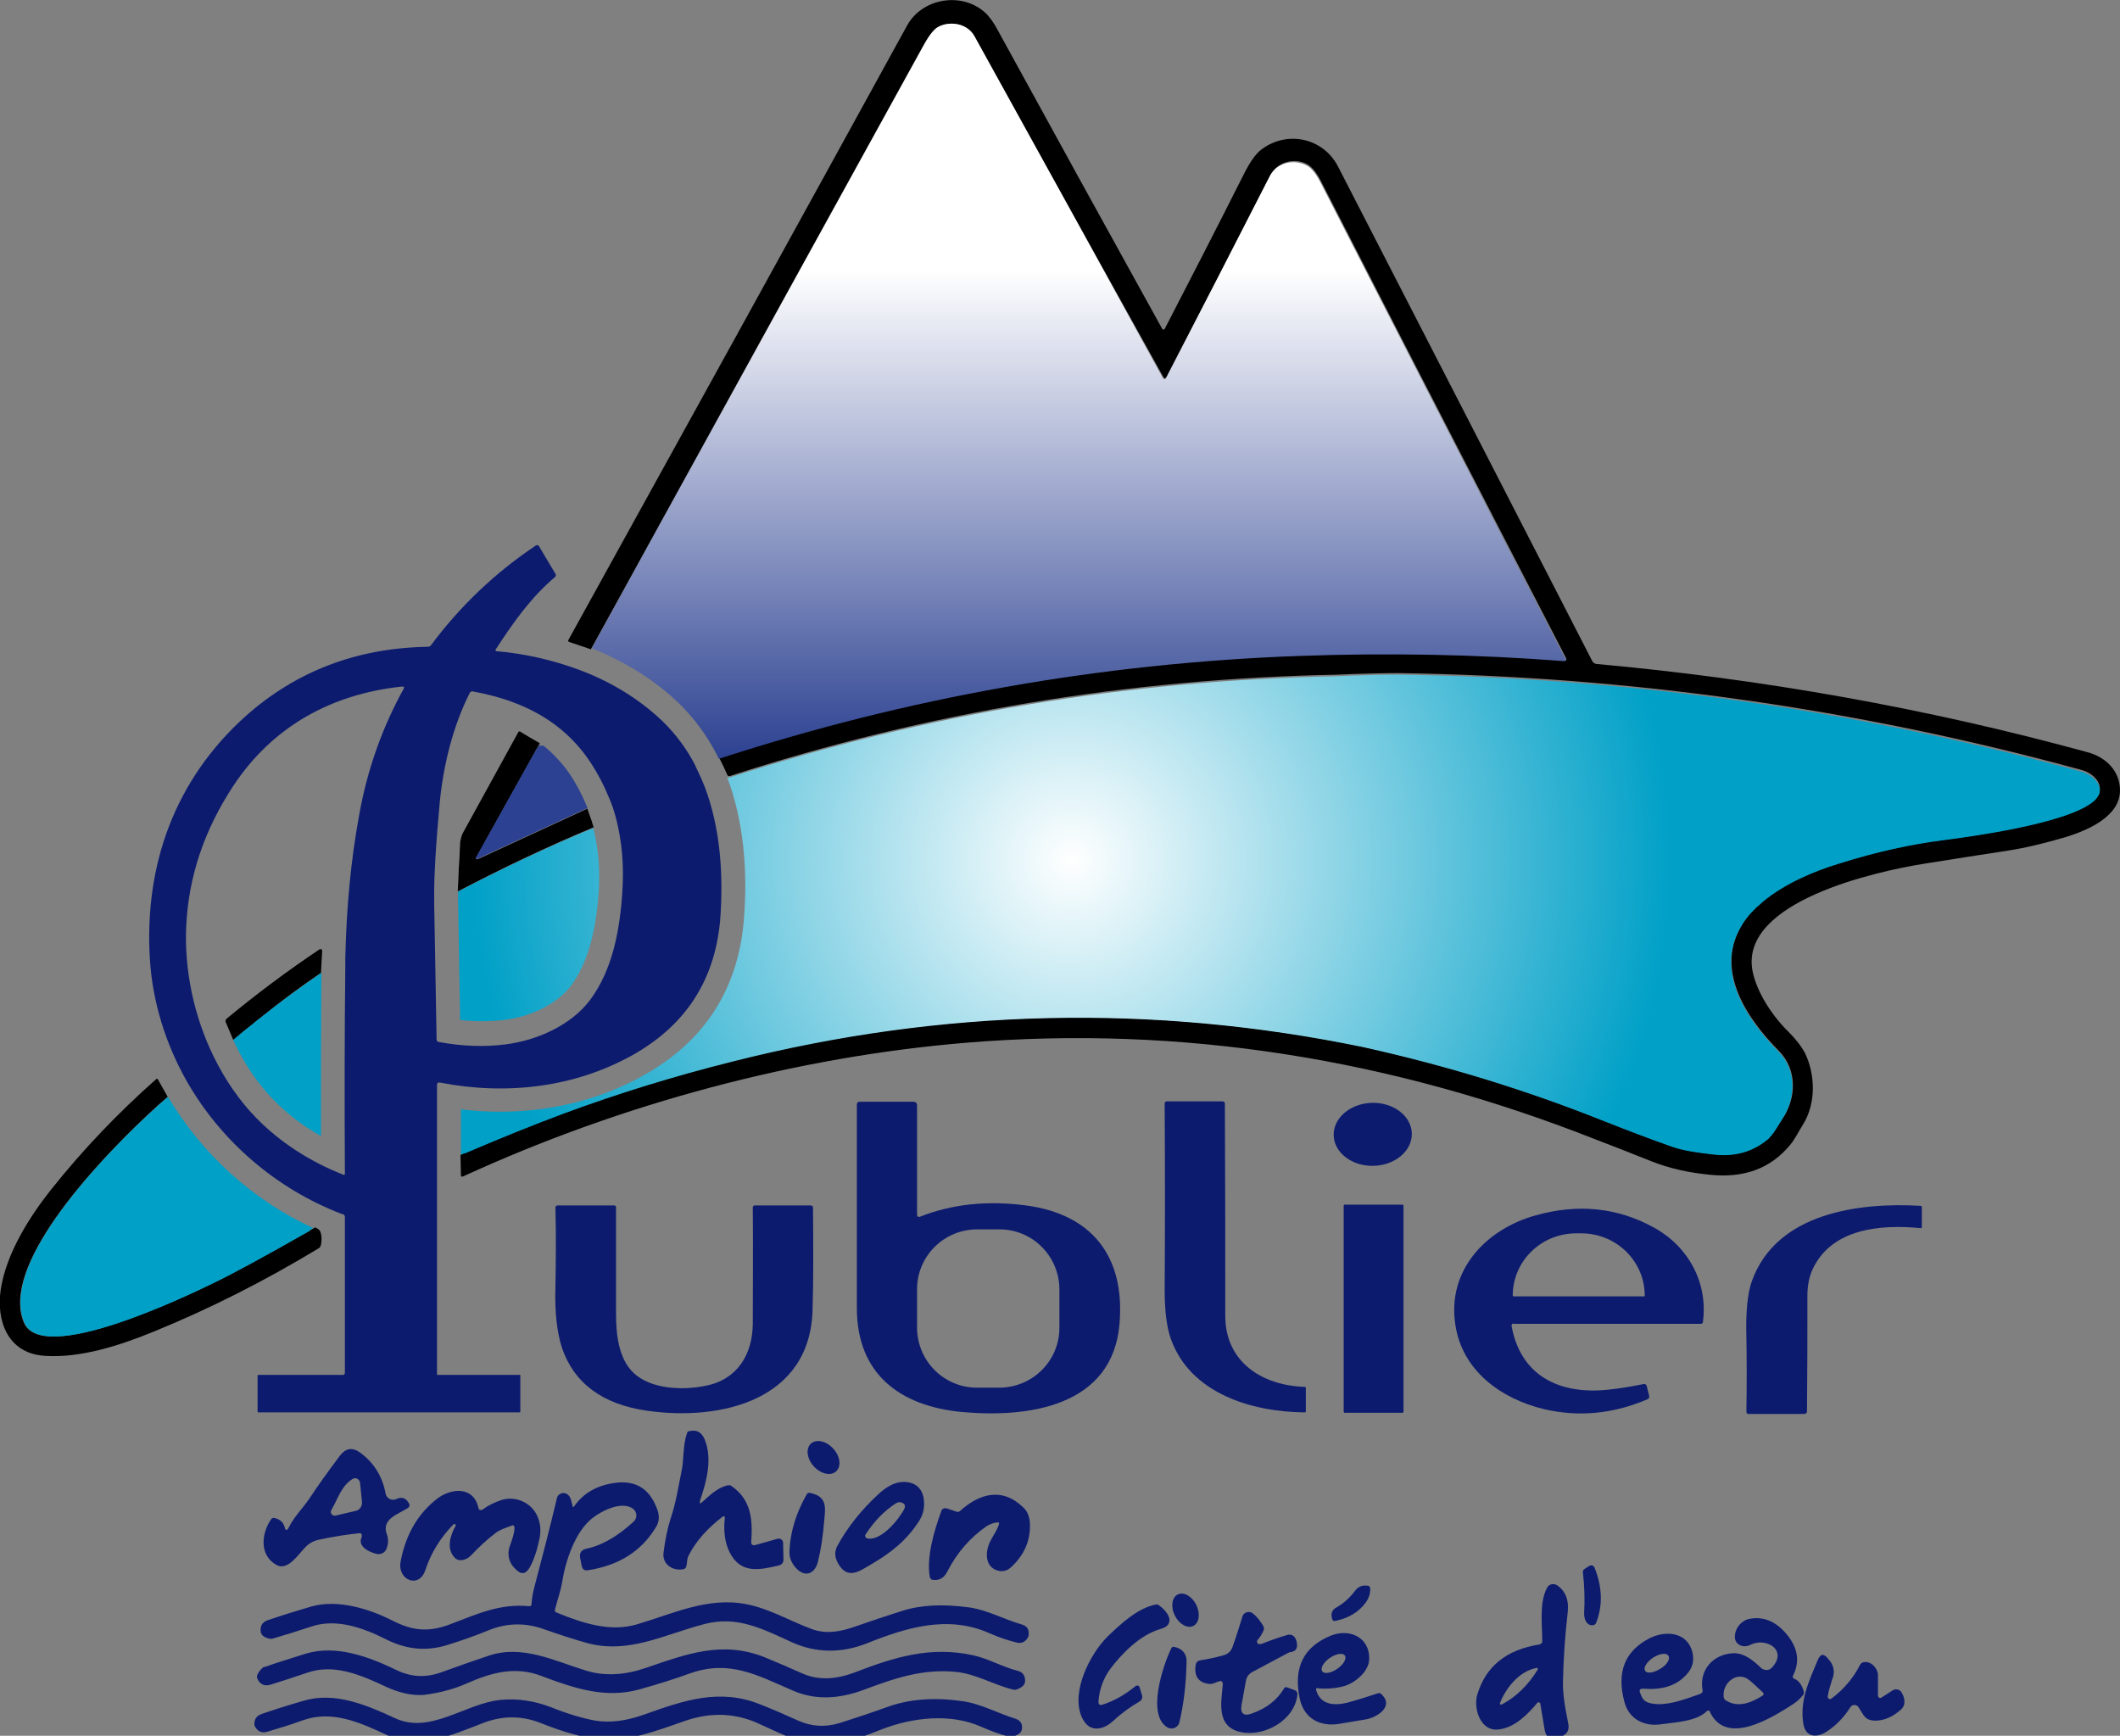
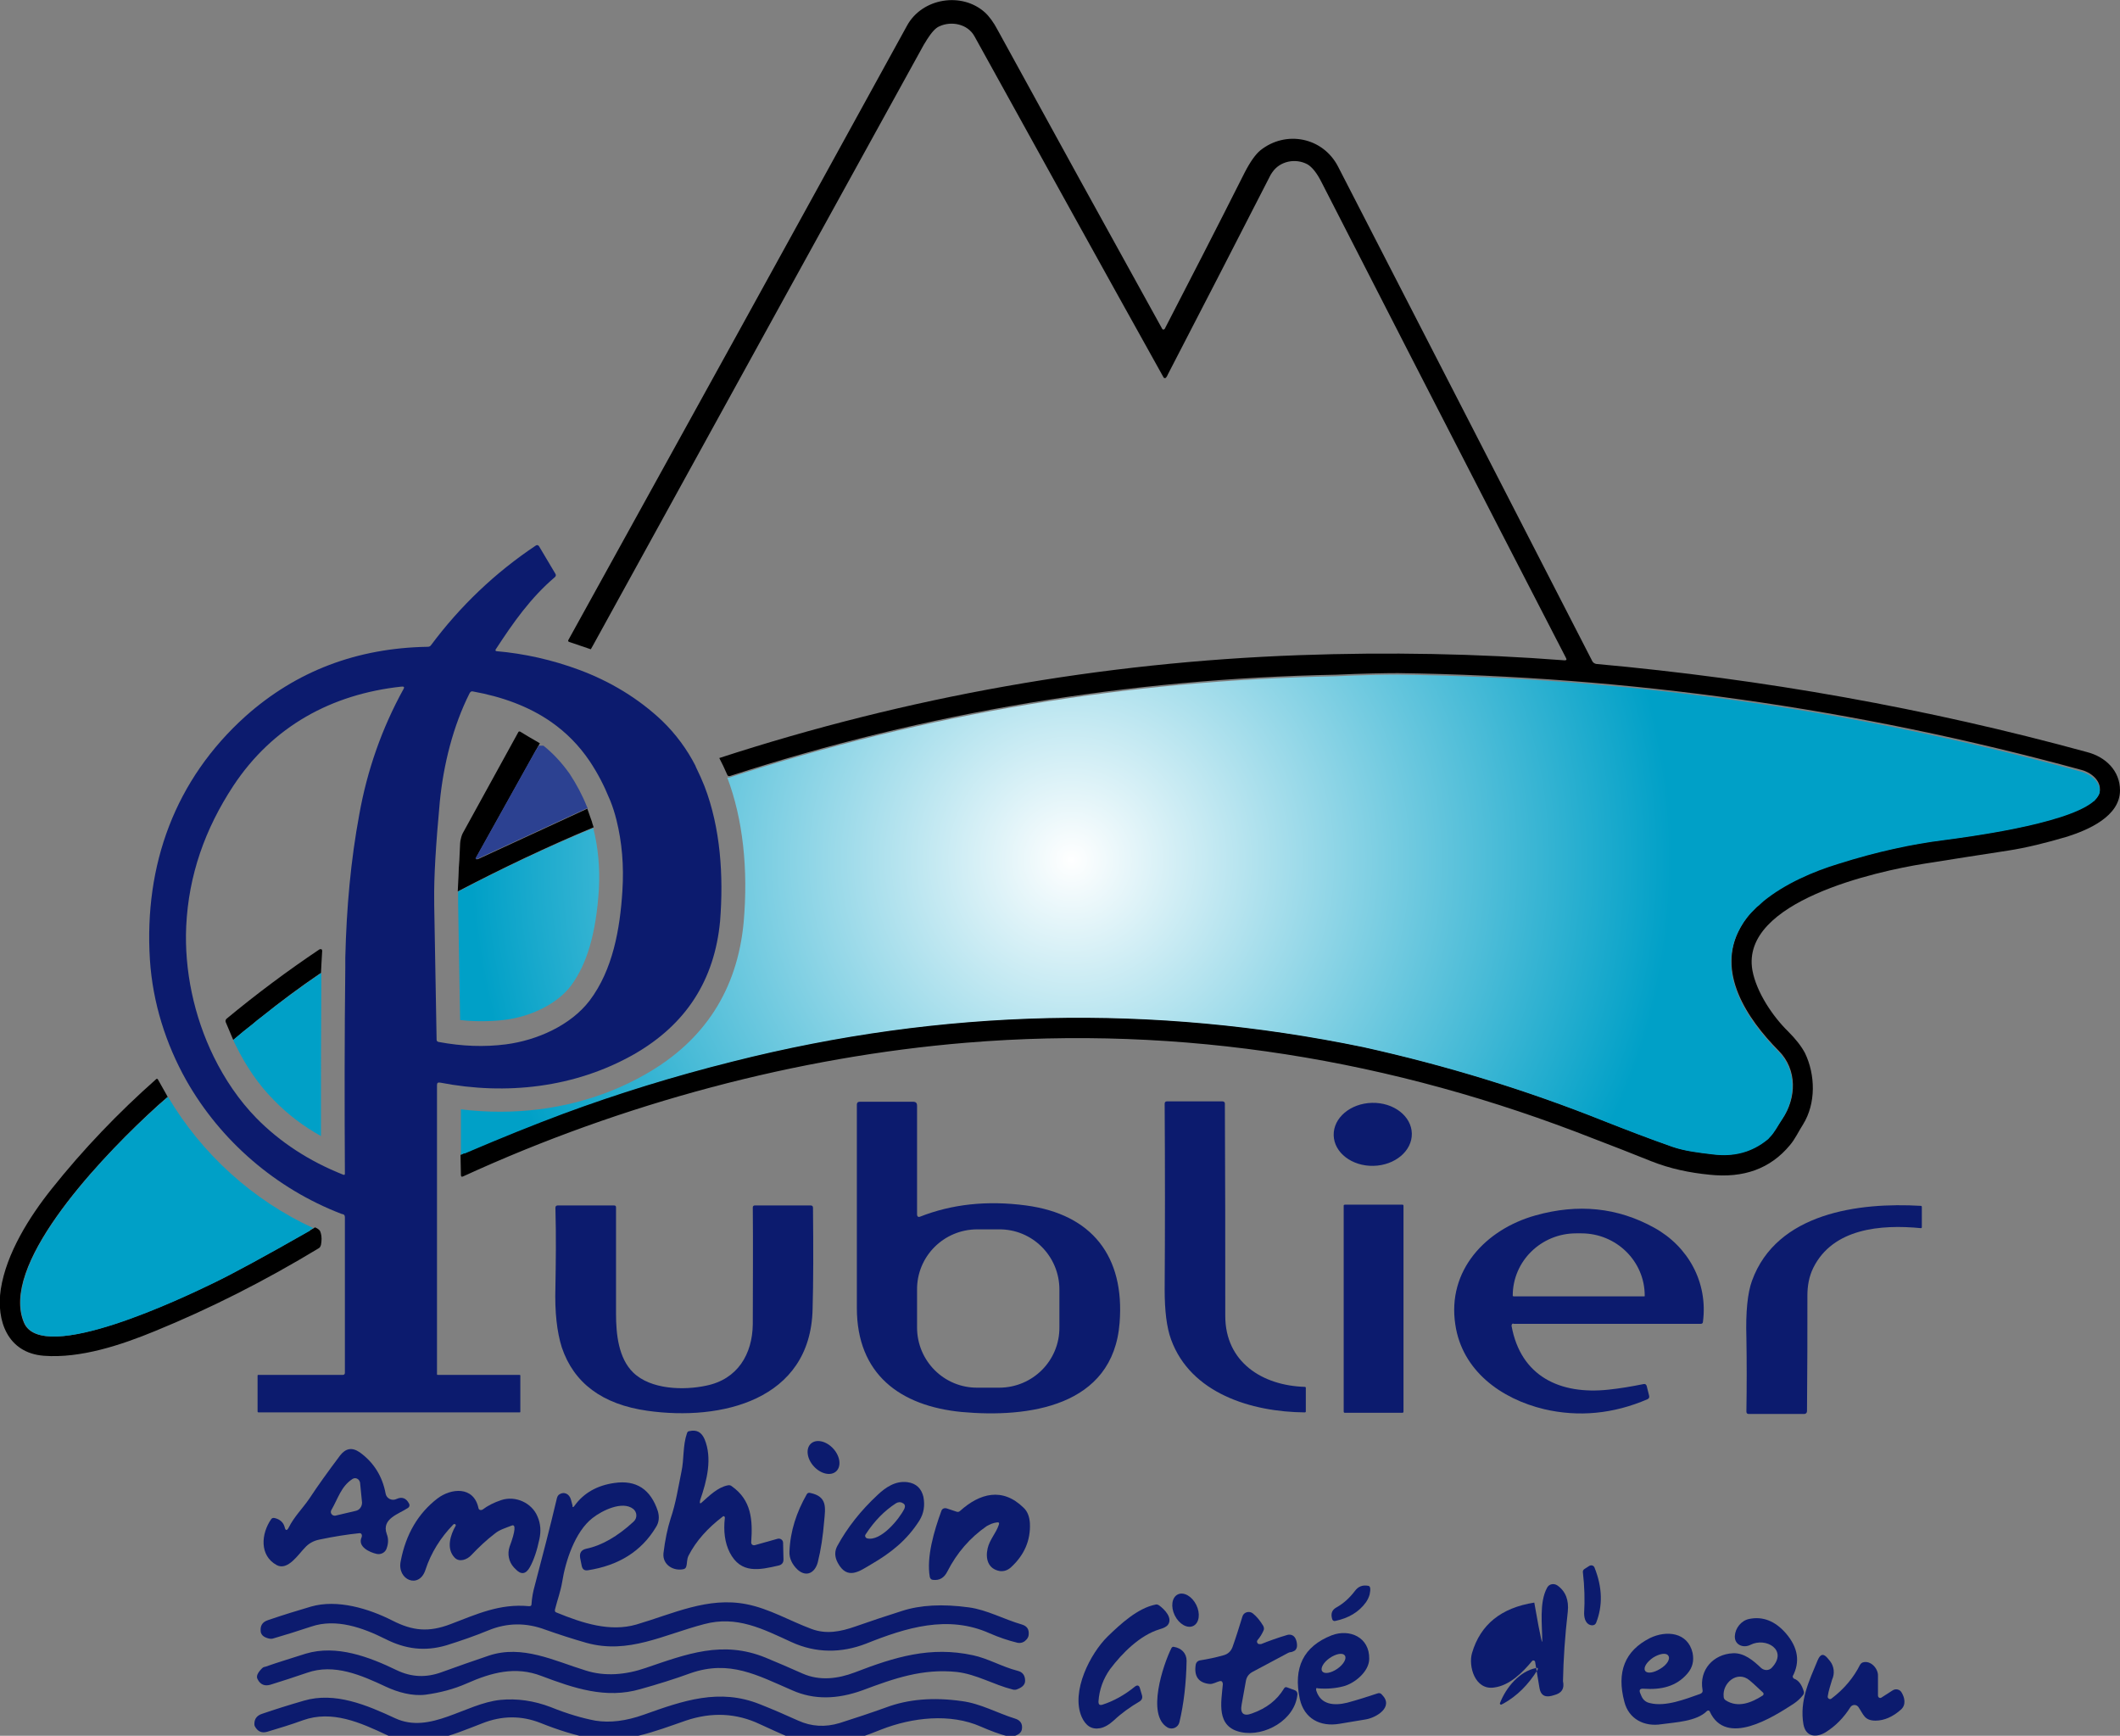
<svg xmlns="http://www.w3.org/2000/svg" id="Calque_1" x="0px" y="0px" viewBox="0 0 531.7 435.3" style="enable-background:new 0 0 531.7 435.3;" xml:space="preserve">
  <rect x="0" y="0" width="531.7" height="435.3" fill="#808080" stroke="none" />
  <style type="text/css">	.st0{fill:#0C1B6E;}	.st1{fill:url(#SVGID_1_);}	.st2{fill:url(#SVGID_00000161622645332356614350000001852373582613526447_);}	.st3{fill:#2C4191;}</style>
  <g>
    <path class="st0" d="M176.7,197.2c-0.6-1.5-1.3-3.1-2-4.5c-0.1-0.2-0.2-0.4-0.3-0.7c-2.1-4.1-4.9-7.9-8.3-11.2  c-5.9-5.6-13-9.9-20.8-12.8c0,0,0,0,0,0c-6.7-2.5-13.8-4.1-20.8-4.7c-0.2,0-0.3-0.3-0.2-0.4c4.5-6.9,8.8-13,14.9-18.2  c0.2-0.2,0.3-0.5,0.1-0.8l-4.1-6.9c-0.2-0.3-0.5-0.4-0.8-0.2c-10.2,6.8-19,15.2-26.3,25c-0.2,0.3-0.5,0.4-0.8,0.4  c-17.8,0.3-33,6.1-45.7,17.4c-17.7,15.9-25.5,37.3-24,61.1c0.7,10.8,4,21.1,9.1,30.2c8.6,15.2,22.5,27.2,38.9,33.5  c0.1,0,0.2,0.1,0.4,0.1c0.4,0.1,0.5,0.4,0.5,0.8v39c0,0.3-0.2,0.5-0.5,0.5H64.8c-0.2,0-0.2,0.1-0.2,0.2v9c0,0.1,0.1,0.2,0.2,0.2  h65.5c0.2,0,0.2-0.1,0.2-0.2v-9c0-0.2-0.1-0.2-0.2-0.2h-20.5c-0.2,0-0.2-0.1-0.2-0.2v-72.5c0-0.5,0.2-0.7,0.8-0.6  c16.5,3.2,33.8,1.3,48.6-7.1c13.1-7.5,20.2-18.6,21.6-33.4C181.5,219.6,180.7,207.6,176.7,197.2z M101.2,172.8  c-5.4,9.8-9.1,20.3-11.1,31.5c-2.1,11.3-3.2,23.2-3.5,35.9c0,0.8,0,1.7,0,2.5c-0.2,17-0.2,34.2-0.1,51.6c0,0.3-0.1,0.4-0.4,0.3  c-8.6-3.4-15.9-8.2-21.8-14.2c-4.3-4.4-7.9-9.7-10.7-15.4c-5-10.2-7.4-21.8-6.9-32.7c0.6-12.8,4.7-24.4,11.8-35.2  c9.9-15,24.7-23,42.1-24.9C101.3,172.1,101.5,172.3,101.2,172.8z M156.1,223.4c-0.6,9.6-2.4,19.8-8.2,27.5c-4.8,6.3-13.3,10-21,11  c-5.4,0.7-11,0.5-16.9-0.6c-0.4-0.1-0.5-0.3-0.5-0.6c-0.2-11.3-0.4-22.5-0.6-33.8c0-0.3,0-0.7,0-1c-0.1-5.7,0.4-14,1.4-24.8  c0.9-9.2,3.3-19,7.5-27.3c0.2-0.3,0.4-0.5,0.8-0.4c7.2,1.3,14,3.7,19.7,7.7c0,0,0,0,0,0c3.7,2.6,6.9,5.8,9.6,9.8  c2,3,3.6,6.1,4.9,9.3c0.1,0.2,0.2,0.5,0.3,0.7c0.6,1.5,1.1,3.1,1.5,4.7C156,211.2,156.5,217.1,156.1,223.4z" />
    <path class="st0" d="M230.8,305.1c7.9-3.1,16.7-4.1,26.5-2.8c16.6,2.2,24.8,12.8,23.5,29.4c-1.6,21.2-23.1,23.9-39.6,22.4  c-15.5-1.5-26.3-9.5-26.3-26.1c0-16.2,0-33.2,0-51c0-0.4,0.2-0.7,0.7-0.7H229c0.7,0,1,0.3,1,1l0,27.2  C230,305.1,230.3,305.3,230.8,305.1z M265.7,323.4c0-8.4-6.8-15.2-15.2-15.1l-5.4,0c-8.4,0-15.2,6.8-15.1,15.2l0,9.4  c0,8.4,6.8,15.2,15.2,15.1l5.4,0c8.4,0,15.2-6.8,15.1-15.2L265.7,323.4z" />
    <path class="st0" d="M307.3,330c0,11.6,9.3,17.5,20,17.8c0.1,0,0.2,0.1,0.2,0.2v6c0,0.1-0.1,0.2-0.2,0.2  c-13.5-0.1-28.7-4.8-33.6-18.3c-1.1-3-1.6-7.2-1.6-12.5c0.1-14.9,0.1-30.4,0-46.6c0-0.4,0.2-0.6,0.6-0.6h13.9  c0.3,0,0.6,0.2,0.6,0.5C307.3,294.7,307.3,312.4,307.3,330z" />
    <ellipse transform="matrix(1 -2.268733e-02 2.268733e-02 1 -6.363 7.882)" class="st0" cx="344.2" cy="284.4" rx="9.8" ry="7.9" />
    <path class="st0" d="M337.3,302.1h14.4c0.2,0,0.3,0.1,0.3,0.3V354c0,0.2-0.1,0.3-0.3,0.3h-14.4c-0.2,0-0.3-0.1-0.3-0.3v-51.7  C337,302.2,337.2,302.1,337.3,302.1z" />
    <path class="st0" d="M177.1,347.5c7.9-1.6,11.6-7.9,11.7-15.4c0-9.7,0.1-19.4,0-29.3c0-0.3,0.2-0.5,0.5-0.5h14  c0.4,0,0.6,0.2,0.6,0.6c0.1,10.2,0.1,18.6-0.1,25.4c-0.5,22.9-23,28.1-41.4,25.5c-11.4-1.6-18.5-7-21.5-15.9  c-1.2-3.8-1.8-8.8-1.6-15.2c0.1-6,0.2-12.6,0-19.8c0-0.4,0.2-0.6,0.6-0.6H154c0.4,0,0.5,0.2,0.5,0.5c0,8.5,0,17.4,0,26.7  c0,5,0.6,11.1,4.3,14.7C163.2,348.5,171.5,348.7,177.1,347.5z" />
    <path class="st0" d="M454.8,317.9c-1.1,2.2-1.5,4.6-1.5,7c0,9,0,18.7-0.1,29c0,0.4-0.3,0.7-0.7,0.7l-13.9,0c-0.4,0-0.6-0.2-0.6-0.6  c0.1-6.3,0.1-12.5,0-18.5c-0.2-6.5,0.3-11.3,1.4-14.3c6.2-17.1,26.9-19.7,42.3-18.8c0.2,0,0.3,0.1,0.3,0.3l0,5.1  c0,0.1-0.1,0.2-0.2,0.2C471.6,307,459.7,308.1,454.8,317.9z" />
    <path class="st0" d="M379.1,332.5c2.3,12.7,12.2,17.3,24.3,16c2.9-0.3,5.8-0.8,8.8-1.4c0.4-0.1,0.7,0.1,0.8,0.5l0.6,2.4  c0.1,0.4,0,0.7-0.4,0.9c-8.6,3.7-17.3,4.5-25.9,2.5c-10.9-2.6-20.6-9.7-22.3-21.2c-2.1-13.6,7.6-23.9,20.1-27.4  c10.7-3,20.6-2,29.8,3.1c8.5,4.7,13.5,13.7,12.2,23.6c0,0.3-0.2,0.5-0.6,0.5h-46.8C379.3,331.8,379.1,332.1,379.1,332.5z   M379.6,325.1h32.8c0.1,0,0.1-0.1,0.1-0.1v-0.1c0-8.6-7.1-15.6-15.9-15.6h-1.3c-8.8,0-15.9,7-15.9,15.6v0.1  C379.5,325,379.5,325.1,379.6,325.1z" />
    <path class="st0" d="M176.1,376.7c1.8-1.6,3.9-3.7,6.4-4.2c0.4-0.1,0.8,0,1,0.2c5,3.5,5.3,8.5,4.9,14.1c0,0.5,0.4,0.8,0.9,0.7  l5.7-1.6c0.7-0.2,1.4,0.3,1.4,1l0.1,4.2c0,0.8-0.4,1.3-1.2,1.5c-4.8,1.1-9.5,2.2-12.3-3.3c-1.2-2.4-1.6-5.3-1.2-8.7  c0-0.3-0.3-0.5-0.5-0.3c-3.8,2.9-6.7,6.1-8.6,9.8c-0.5,1-0.3,1.8-0.6,2.8c-0.1,0.3-0.3,0.5-0.6,0.6c-2.6,0.6-5.4-1.1-5.1-4  c0.4-3.3,1-6.2,1.8-8.7c1.3-3.8,1.9-7.8,2.7-11.7c0.7-3.2,0.3-6.5,1.4-9.7c0.1-0.3,0.3-0.5,0.6-0.5c1.8-0.4,3,0.2,3.8,2  c2,4.8,0.6,10.4-1.1,15.3C175.4,377.1,175.6,377.2,176.1,376.7z" />
    <ellipse transform="matrix(0.74 -0.673 0.673 0.74 -192.181 234.089)" class="st0" cx="206.5" cy="365.4" rx="3.3" ry="4.7" />
    <path class="st0" d="M90.1,384.5c-2.9,0.3-6.2,0.8-10,1.6c-1.5,0.3-2.7,1-3.6,2c-1.6,1.6-4.3,5.9-7.1,4.4  c-4.4-2.4-3.9-7.9-1.4-11.5c0.2-0.3,0.5-0.4,0.9-0.3c1.3,0.3,2.2,1.1,2.5,2.3c0.2,0.9,0.6,0.9,1,0.1c1.4-2.8,3.5-4.8,5.2-7.3  c2.1-3.2,4.7-6.8,7.7-10.8c1.4-1.8,3-2.1,4.9-0.8c3.5,2.5,5.7,6,6.5,10.3c0.2,1.3,1.6,2,2.8,1.4c1.3-0.6,2.4-0.2,3.1,1.2  c0.2,0.3,0.1,0.8-0.2,1c-2.3,1.6-6.8,2.7-5.4,6.6c0.5,1.3,0.4,2.5-0.1,3.8c-0.4,0.9-1.4,1.4-2.4,1.2c-1.8-0.4-4.9-1.8-3.8-4.2  C90.9,384.9,90.6,384.4,90.1,384.5z M88.4,370.9c-2.9,1.9-3.6,4.9-5.3,7.8c-0.4,0.7,0.2,1.5,1,1.4l5.1-1.2c1-0.2,1.6-1.1,1.6-2.1  l-0.5-5C90.1,370.9,89.2,370.4,88.4,370.9z" />
    <path class="st0" d="M218.5,392.3c-2.9,1.7-6,4.1-8.4-0.4c-0.8-1.5-0.8-2.9-0.1-4.2c2.5-4.6,5.9-8.9,10.1-12.8  c2-1.9,4.5-3.6,7.5-3.2c2.2,0.3,3.5,1.6,4,3.7c0.4,2.2,0.1,4.1-1,5.9C227.5,386.2,223.5,389.4,218.5,392.3z M226.8,378.4  c0.3-0.7,0.2-1.2-0.5-1.5c-0.5-0.3-1.1-0.2-1.6,0.1c-2.8,1.8-5.4,4.4-7.6,7.8c-0.3,0.4,0,0.9,0.4,1  C220.9,386.6,225.5,381,226.8,378.4z" />
    <path class="st0" d="M144.1,377.6c2.3-3.2,5.7-5.1,10-5.7c5.5-0.8,9.1,1.6,10.9,7.1c0.4,1.4,0.3,2.8-0.5,4  c-3.6,6-9.3,9.6-17.1,10.8c-0.8,0.1-1.3-0.2-1.5-1.1l-0.4-2c-0.2-1.3,0.3-2,1.5-2.3c3.9-0.8,7.9-3.1,11.9-6.8  c1-0.9,0.9-2.4-0.1-3.2c-2.7-2.1-7.8,0.4-10.2,2.3c-4.4,3.4-6.8,10.9-7.6,16c-0.4,2.4-1.2,4.5-1.8,6.9c-0.1,0.4,0,0.7,0.4,0.8  c6.6,2.7,13.4,4.9,20,3c9.2-2.7,17.9-7,27.6-5.1c5.7,1.1,10.9,4.2,16.3,6.2c3.7,1.4,7.3,0.7,11-0.6c3.7-1.3,7.6-2.6,11.7-3.9  c4.6-1.5,10.2-1.8,16.8-0.9c4.5,0.6,8.8,3,13.3,4.3c1.3,0.4,1.8,1.2,1.7,2.5c0,0.5-0.3,1.1-0.8,1.5c-0.5,0.5-1.2,0.7-1.9,0.6  c-2.5-0.6-4.8-1.4-7.1-2.4c-10.5-4.7-21-1.4-31,2.6c-6.2,2.4-12.6,2.4-18.7-0.4c-7.2-3.3-13.7-6.7-21.9-4.5  c-10.3,2.7-19,7.6-29.5,4.7c-3.5-1-6.9-2.1-10.3-3.3c-4.8-1.8-9.6-1.8-14.4,0.2c-3.4,1.4-6.9,2.6-10.4,3.7  c-5.4,1.6-10.3,1-15.4-1.6c-5.6-2.8-12.3-5.2-18.5-3.1c-3.3,1.1-6.5,2.1-9.6,3c-0.3,0.1-0.7,0.1-1.1,0c-1.2-0.3-1.8-0.8-2-1.6  c-0.2-1.5,0.3-2.5,1.8-3c3.8-1.3,7.4-2.4,10.8-3.4c6.6-1.9,14.5,0.5,20.4,3.5c5.1,2.6,9.1,3,14.6,0.9c6.6-2.5,12.3-5.2,19.7-4.5  c0.4,0,0.6-0.1,0.6-0.5c0.1-1.6,0.4-3.2,0.8-4.6c1.9-7.2,3.8-14.5,5.6-22.1c0.1-0.3,0.2-0.5,0.4-0.7c1.3-1,2.7-0.3,3.1,1.2  c0.1,0.5,0.3,1,0.4,1.5C143.5,378,143.8,378.1,144.1,377.6z" />
    <path class="st0" d="M113.7,382.3c-3.2,3.3-5.6,7.1-7,11.4c-1.6,4.9-7.2,2.5-6.2-2.2c1.3-6.8,4.4-12,9.2-15.7  c3.4-2.6,9.1-3.2,10.3,2.4c0.1,0.5,0.6,0.6,1,0.4c1.3-1,2.9-1.8,4.7-2.4c3.6-1.2,7.7,0.7,9.1,4.1c0.8,1.8,0.9,3.7,0.5,5.6  c-0.6,2.9-1.4,5.3-2.4,7.1c-1,1.8-2.2,2-3.6,0.5c-0.1-0.1-0.2-0.2-0.4-0.4c-1.3-1.4-1.7-3.4-1.1-5.2c1.5-4,1.6-5.8,0.5-5.3  c-1.5,0.6-3,1-4.2,2c-2.1,1.6-4,3.4-5.9,5.4c-1,1.1-3,1.9-4.2,0.6c-2.1-2.2-1.1-5.6,0.3-8c0-0.1,0-0.1,0-0.2l-0.2-0.2  C113.9,382.2,113.8,382.2,113.7,382.3z" />
    <path class="st0" d="M198,389.1c0.2-5.2,1.8-9.9,4.3-14.3c0.2-0.4,0.5-0.5,0.9-0.4c4.4,0.9,3.8,3.8,3.5,7.1  c-0.3,3.7-0.8,7.1-1.6,10.3c-0.7,2.6-2.8,3.8-5,1.9C198.7,392.4,197.9,390.8,198,389.1z" />
    <path class="st0" d="M250,381.8c-0.9,0.1-1.8,0.5-2.5,0.9c-4.2,2.9-7.5,6.7-9.9,11.4c-0.8,1.6-2,2.3-3.6,2.1  c-0.4,0-0.7-0.3-0.8-0.7c-0.9-5,1.1-11.7,2.9-16.6c0.2-0.6,0.8-0.8,1.4-0.6l2.4,0.8c0.3,0.1,0.6,0.1,0.9-0.2  c4.9-4.4,10.6-6,15.9-0.8c1,0.9,1.5,2.3,1.6,3.9c0.2,4.3-1.4,8-4.8,11.1c-0.8,0.7-1.7,1-2.7,0.9c-3-0.5-3.7-3.1-3.1-5.7  c0.5-2.2,2.1-3.8,2.8-5.9C250.7,381.9,250.5,381.7,250,381.8z" />
    <path class="st0" d="M400.3,407c-0.2,0.4-0.5,0.6-1,0.6c-1.5-0.1-2-1.6-2-3c0.2-3.3,0.1-6.8-0.3-10.2c-0.1-0.4,0.1-0.8,0.5-1  l1.1-0.7c0.5-0.3,1.1-0.1,1.3,0.4C401.9,398.1,402,402.7,400.3,407z" />
-     <path class="st0" d="M386.8,411.6c0-4.1-0.8-9.7,1.2-13.4c0.5-1,1.7-1.2,2.6-0.6c2.1,1.5,2.9,3.7,2.6,6.6  c-0.7,6.1-1.1,11.9-1.2,17.4c-0.1,2.7,0.4,6.2,1.3,10.5c0.4,1.9-0.3,3-2.2,3.5l-0.7,0.2c-1.7,0.4-2.7-0.2-3-2l-1.1-6.6  c-0.1-0.3-0.5-0.4-0.7-0.2c-2.5,3-5.7,6.2-9.6,6.7c-4.8,0.7-6.5-5.4-5.5-8.7c2.1-7.1,7.3-11.3,15.6-12.6  C386.6,412.2,386.8,412,386.8,411.6z M377.1,427.2c3.4-1.9,6.2-4.7,8.5-8.4c0.2-0.4,0.1-0.6-0.3-0.5c-4.2,0.8-7.6,4.9-9.1,8.8  c-0.1,0.2,0.1,0.4,0.3,0.4C376.7,427.4,376.9,427.3,377.1,427.2z" />
+     <path class="st0" d="M386.8,411.6c0-4.1-0.8-9.7,1.2-13.4c0.5-1,1.7-1.2,2.6-0.6c2.1,1.5,2.9,3.7,2.6,6.6  c-0.7,6.1-1.1,11.9-1.2,17.4c0.4,1.9-0.3,3-2.2,3.5l-0.7,0.2c-1.7,0.4-2.7-0.2-3-2l-1.1-6.6  c-0.1-0.3-0.5-0.4-0.7-0.2c-2.5,3-5.7,6.2-9.6,6.7c-4.8,0.7-6.5-5.4-5.5-8.7c2.1-7.1,7.3-11.3,15.6-12.6  C386.6,412.2,386.8,412,386.8,411.6z M377.1,427.2c3.4-1.9,6.2-4.7,8.5-8.4c0.2-0.4,0.1-0.6-0.3-0.5c-4.2,0.8-7.6,4.9-9.1,8.8  c-0.1,0.2,0.1,0.4,0.3,0.4C376.7,427.4,376.9,427.3,377.1,427.2z" />
    <path class="st0" d="M335.2,403.1c1.8-1,3.3-2.4,4.6-4.1c0.8-1.1,1.9-1.6,3.4-1.3c0.5,0.1,0.6,0.8,0.3,2.2  c-0.2,0.7-0.5,1.3-0.9,1.9c-1.8,2.5-4.4,4-7.7,4.7c-0.4,0.1-0.7-0.1-0.8-0.5C333.7,404.6,334.1,403.7,335.2,403.1z" />
    <ellipse transform="matrix(0.896 -0.445 0.445 0.896 -148.558 174.208)" class="st0" cx="297.1" cy="403.8" rx="3" ry="4.4" />
    <path class="st0" d="M275.5,426.7c0,0.8,0.3,1,1,0.8c2.8-0.9,5.5-2.4,8.1-4.5c0.6-0.5,1.1-0.4,1.3,0.4l0.5,1.7  c0.2,0.7,0,1.2-0.6,1.6c-2.4,1.4-4.6,3-6.4,4.7c-1.2,1.1-2.4,1.8-3.5,2c-2.1,0.4-3.6-0.6-4.6-2.8c-2.8-6.4,2.2-16,6.5-20.2  c3.2-3.1,7.5-7.1,12-8c0.3-0.1,0.6,0,0.9,0.2c1.4,1,3.5,3.2,2.2,4.9c-0.3,0.4-1,0.8-2.1,1.1c-4.9,1.5-9.3,5.9-12.4,10  C276.7,421,275.7,423.7,275.5,426.7z" />
    <path class="st0" d="M305.9,421.6c-0.8,0.2-1.7,0.8-2.6,0.7c-2.7-0.3-3.9-1.9-3.4-4.9c0.1-0.5,0.5-0.9,1-1c1.9-0.3,3.9-0.7,6-1.3  c1.1-0.3,1.8-1,2.2-2c0.9-2.5,1.7-5.1,2.5-7.7c0.3-1.1,1.7-1.5,2.6-0.8c1,0.8,1.8,1.8,2.6,3.1c0.2,0.4,0.3,0.8,0.1,1.2  c-0.4,0.9-0.9,1.7-1.5,2.4c-0.1,0.1-0.2,0.4-0.1,0.6c0.1,0.2,0.2,0.4,0.5,0.4c0.1,0,0.3,0,0.5,0c2-0.8,4.2-1.6,6.6-2.3  c0.8-0.2,1.6,0.1,2,0.9c0.3,0.6,0.4,1.2,0.4,1.8c0,0.5-0.2,0.9-0.5,1.2c-0.3,0.2-0.6,0.3-0.9,0.4c-0.3,0-0.6,0.1-0.8,0.2l-9,4.8  c-0.9,0.5-1.4,1.2-1.6,2.1l-1.1,6.1c-0.4,2.2,0.5,3,2.6,2.2c3.7-1.3,6.3-3.4,8-6.2c0.2-0.4,0.5-0.5,0.9-0.3l1.9,0.7  c0.4,0.2,0.6,0.5,0.6,1c-0.6,6.5-8.3,10.7-14.1,9.5c-6.4-1.3-5-7.5-4.6-12.1C306.6,421.7,306.4,421.5,305.9,421.6z" />
    <path class="st0" d="M450,421c1.1,0.4,1.9,1.5,2.4,3.2c0.1,0.3,0,0.6-0.2,0.9c-0.7,0.9-1.5,1.6-2.4,2.2c-5.1,3.3-16.9,10.9-21,1.9  c-0.1-0.3-0.5-0.3-0.7-0.1c-2.6,2.6-7.8,2.8-11.4,3.3c-4.3,0.7-8.2-1.3-9.3-5.6c-2-7.5,0.1-12.8,6.4-16c4.1-2,9.5-1.5,10.7,3.7  c0.4,2,0,3.7-1.3,5.2c-2.8,3.3-6.7,4.1-10.9,3.8c-1-0.1-1.3,0.3-0.9,1.2l0.3,0.7c0.4,0.9,1.1,1.5,2.1,1.7c3.9,1,8.9-1,12.6-2.3  c0.5-0.2,0.7-0.5,0.6-1c-0.9-5,2.7-9,7.7-9.2c2.8-0.1,5.1,1.9,7,3.7c0.8,0.7,2,0.7,2.7-0.1c4.1-4.4-1.5-7.7-5.4-5.7  c-1.8,0.9-4,0-3.9-2.2c0.1-2,1.6-3.9,3.6-4.3c3.4-0.7,6.5,0.5,9.2,3.6c3.1,3.6,3.6,7.2,1.7,10.8C449.7,420.7,449.7,420.9,450,421z   M418.4,415.2c-0.5-0.8-2.2-0.5-3.8,0.5c-1.6,1.1-2.5,2.5-2,3.3c0.5,0.8,2.2,0.5,3.8-0.5C418.1,417.5,419,416,418.4,415.2z   M442.1,425.2c0.2-0.1,0.3-0.5,0.1-0.7c-1.1-1-2.2-2.1-3.4-3.1c-3.1-2.6-6.9,0.7-6.5,4.1c0,0.4,0.2,0.7,0.5,0.9  C435.9,428.4,439.3,427,442.1,425.2z" />
    <path class="st0" d="M330.1,423.9c1.1,3.7,4.6,3.9,7.8,3.1c2.6-0.7,5.1-1.5,7.5-2.3c0.5-0.2,0.9-0.1,1.2,0.3  c3.1,3.1-1.5,5.8-4.1,6.2c-2.2,0.4-4.4,0.7-6.6,1.1c-4.8,0.8-8.8-1.3-9.9-6.2c-1.7-7.9,0.9-13.2,8-16c4.5-1.7,9.5,0.5,9.4,5.9  c0,3.2-3.7,6.2-6.5,6.9c-1.9,0.5-4.1,0.7-6.4,0.5C330.2,423.2,330,423.4,330.1,423.9z M337.3,415.2c-0.5-0.8-2.2-0.5-3.8,0.6  c-1.6,1.1-2.4,2.6-1.9,3.3c0.5,0.8,2.2,0.5,3.8-0.6C337,417.4,337.8,415.9,337.3,415.2z" />
    <path class="st0" d="M293.8,413.3c0.1-0.2,0.4-0.4,0.6-0.3c1.9,0.3,3.2,1.6,3.2,3.5c-0.1,5.6-0.7,10.8-1.8,15.4  c-0.3,1.3-1.8,2-3,1.3C287.5,430.1,291.7,417.5,293.8,413.3z" />
    <path class="st0" d="M198.7,423.9c-8.8-3.8-15.7-7.7-25.5-4.3c-4.1,1.5-8.3,2.8-12.6,4c-8.6,2.5-16.6-0.2-24.8-3.3  c-6.5-2.5-12.5-0.9-18.8,1.9c-3.2,1.4-6.6,2.3-10.3,2.8c-3.3,0.4-6.9-0.6-9.9-2c-6.2-2.9-13-5.9-19.8-3.5c-3.2,1.1-6.3,2.1-9.2,3  c-1.4,0.4-2.5,0-3.2-1.4c-0.4-0.7,0-1.6,1.1-2.7c0.2-0.2,0.5-0.4,0.8-0.4c3.4-1.2,6.8-2.2,10.2-3.3c7.7-2.3,15.9,0.8,22.9,4.2  c3.6,1.7,7.3,1.9,11.3,0.4c3.9-1.4,7.8-2.8,11.7-4.1c8.4-2.8,16.4,1.3,24.2,3.7c4.9,1.6,10.2,1.1,15.1-0.6  c10.3-3.5,19.3-7,30.1-2.6c3.1,1.3,6.2,2.6,9.3,4c4.3,1.9,8.9,1.3,13.1-0.3c10.1-3.9,19-6.6,29.6-4.3c3.8,0.8,7.3,2.9,11.2,3.9  c1.3,0.3,1.9,1.2,1.9,2.5c0,0.9-0.6,1.6-1.9,2.1c-0.4,0.2-0.8,0.2-1.2,0.1c-4.8-1.2-9-3.8-14-4.4c-8.6-0.9-15.7,1.6-23.7,4.6  C209.9,426.2,204.1,426.3,198.7,423.9z" />
    <path class="st0" d="M458.4,425.4c-0.1,0.5,0.5,0.9,0.9,0.6c3.2-2.4,5.6-5.3,7.2-8.5c0.2-0.3,0.4-0.5,0.7-0.6  c2-0.6,3.9,1.6,3.8,3.4c0,1.7,0,3.3,0,4.9c0,0.5,0.5,0.8,0.9,0.5l2.8-1.8c0.8-0.5,1.8-0.2,2.2,0.5c0.8,1.3,1.2,3.1-0.1,4.3  c-2,1.8-4.2,2.8-6.4,2.8c-2.8,0-3-1.5-4.3-3.4c-0.5-0.7-1.5-0.7-2,0c-1.7,2.7-3.8,4.8-6.2,6.3c-2.3,1.4-5,1.3-5.6-2  c-1-5.9,1.4-10.8,3.6-16.1c0.7-1.6,1.5-1.7,2.6-0.3l0.5,0.6c1,1.3,1.2,3.1,0.5,4.6C459.1,422.6,458.6,424,458.4,425.4z" />
    <path class="st0" d="M190.6,432.4c-5.9-2.8-12.1-3.1-18.6-0.9c-7.8,2.7-15.7,5.9-23.9,4.4c-3.8-0.7-8-2-12.5-3.8  c-4.8-1.9-9.7-1.9-14.7,0.1c-7.8,3-15.8,6.7-23.9,2.9c-6.6-3.1-13.7-6.3-21-3.7c-3,1.1-6,2-9,2.9c-1.4,0.4-2.4-0.1-3.1-1.4  c-0.1-0.2-0.1-0.4-0.1-0.6c0-1.3,0.7-2.1,1.9-2.5c3.2-1.1,6.7-2.2,10.5-3.3c7.8-2.3,15.8,1.1,22.9,4.4c8.8,4.1,17.6-3.7,26.4-4.6  c4.2-0.4,8.4,0.2,12.6,1.8c4.2,1.7,8,2.8,11.2,3.4c3.7,0.6,7.7,0.1,12.2-1.5c9.8-3.5,18.9-6.7,29.1-2.6c3.3,1.3,6.5,2.7,9.6,4.1  c3.3,1.5,6.8,1.7,10.4,0.6c3.8-1.2,7.7-2.5,11.6-3.9c5.6-2.1,11.9-2.6,19-1.6c4.7,0.6,8.9,3,13.4,4.4c1.3,0.4,1.9,1.3,1.7,2.6  c-0.1,0.8-0.7,1.4-2,1.8c-0.4,0.2-0.9,0.2-1.3,0.1c-2.4-0.6-4.7-1.5-7-2.5c-7.7-3.4-17.2-2.3-24.9,0.7c-7.2,2.9-14.7,5.4-22,2.5  C196.3,435,193.4,433.7,190.6,432.4z" />
  </g>
  <g>
    <path d="M531.7,198.2c0,6.5-7.9,9.9-13.2,11.6c-5.4,1.6-10.3,2.8-14.8,3.5c-7.2,1.1-14.2,2.2-21.1,3.3  c-11.9,1.9-46.1,9.4-43.1,26.7c1,5.5,5.1,11.6,9,15.4c1.9,1.9,3.3,3.7,4.2,5.4c2.6,5.4,2.8,12.6-0.5,17.9c-1.1,1.7-2,3.7-3.3,5.2  c-4.9,5.9-11.6,8.3-20.1,7.4c-5.1-0.5-9.9-1.5-14.7-3.4c-5-2-9.8-3.9-14.3-5.6c-50.5-19.9-103.2-28.6-157.5-24.1  c-42.2,3.5-86,15.1-126.1,33.5c-0.4,0.2-0.6,0.1-0.6-0.4l-0.1-5c0.3-0.1,0.6-0.2,0.9-0.4c9.1-3.9,17.3-7.2,24.8-10  c13.5-5,27.7-9.4,42.5-13.1c52.6-13.3,105.3-14.5,158.1-3.6c20.8,4.6,41,10.8,60.5,18.6c5.6,2.2,11.3,4.4,17,6.4  c3.2,1.1,6.7,1.5,10.1,1.9c5.3,0.7,9.9-0.5,13.8-3.7c0.2-0.1,0.3-0.3,0.5-0.5c1.4-1.3,2.2-3.1,3.3-4.6c3.6-5.2,3.8-12.4-0.9-17.1  c-8-8.1-15.8-19.8-9.6-30.9c1-1.8,2.3-3.5,3.8-5c0.2-0.2,0.4-0.4,0.7-0.6c0.4-0.4,0.8-0.7,1.2-1.1c5.4-4.4,12.6-7.5,18.9-9.4  c9.5-3,18.3-4.9,26.3-5.9c5.3-0.7,30.2-3.9,37.3-9.5c0.1-0.1,0.2-0.2,0.4-0.3c0.1,0,0.1-0.1,0.2-0.2c0.7-0.6,1.2-1.3,1.3-2.1  c0.5-2.7-2.2-4.8-4.5-5.4c-56.7-15.5-113.9-23.5-171.5-24.3c-3.4,0-8.6,0.1-15.5,0.4c-52,1-102.7,9.4-152,25.4  c-0.3,0.1-0.6,0-0.7-0.3l-1-2.2c-0.2-0.4-0.4-0.8-0.6-1.2l-0.3-0.6l-0.1-0.2c47.3-15.4,95.8-24,145.5-25.8  c22.3-0.8,44.5-0.4,66.5,1.3c0.2,0,0.3,0,0.4-0.1c0.1-0.1,0.1-0.2,0-0.4l-0.2-0.4l-16.3-31.6c-15-29.1-29.9-58.2-44.8-87.3  c-1.2-2.4-2.4-3.9-3.6-4.6c-3-1.6-6.9-0.8-8.8,2c-0.1,0.2-0.3,0.4-0.4,0.6c-8.7,17-17.3,33.7-25.8,50.1c-0.1,0.2-0.2,0.5-0.4,0.7  c-0.1,0.3-0.6,0.3-0.7,0C276.4,67,260.6,38.4,244.4,9.1c-1.7-3.1-5.8-3.9-8.8-2.5c-1,0.4-2,1.6-3.1,3.3c-0.1,0.2-0.2,0.3-0.3,0.5  c-0.2,0.3-0.3,0.5-0.5,0.8c-22.4,40.6-44.8,81.3-67.2,122l-15.8,28.7l-0.4,0.7l-0.1,0.2l-0.1,0l-5.3-1.8c-0.2-0.1-0.3-0.1-0.3-0.3  c0-0.1,0-0.2,0.1-0.3c27.6-49.9,55.9-101.2,84.9-154c3.8-6.9,13.7-8.5,19.5-3.3c1.1,1,2.2,2.5,3.2,4.4c13.7,25,27.4,49.9,41.3,75  c0.1,0.2,0.4,0.2,0.6,0c6.2-12,12.9-25,20.1-39.3c1.4-2.7,2.7-4.5,3.9-5.5c6.4-5.1,15.7-3.3,19.5,4.1c21.6,42,42.9,83.4,63.8,124.1  c0.2,0.3,0.5,0.5,0.9,0.6c41.9,3.8,82.9,11.1,123.1,22.1C528.1,189.8,531.7,193.3,531.7,198.2z" />
    <path d="M148.9,207.5c0,0-0.1,0-0.1,0c-11.5,4.8-22.8,10.2-33.9,16c0,0-0.1,0-0.1,0.1l0.2-4c0-1.2,0.1-2.5,0.2-3.8l0.2-4.3  c0-0.4,0.1-0.8,0.2-1.2c0,0,0,0,0,0c0.1-0.5,0.3-1.1,0.6-1.6l13.8-25.1c0.1-0.2,0.3-0.2,0.5-0.1l1.8,1.1l3.1,1.8l-0.4,0.7  l-15.5,27.8c-0.1,0.1-0.1,0.2-0.1,0.3c0,0,0,0,0,0c-0.1,0.3,0.1,0.4,0.6,0.2l27.3-12.6l0.1,0.3l1.1,3.1c0,0,0,0,0,0.1c0,0,0,0,0,0  L148.9,207.5z" />
    <path d="M80.8,238.5l-0.2,3.5v0.1l-0.1,1.8l0,0.1c0,0-0.1,0.1-0.2,0.1c-5,3.4-10,7.1-14.8,11c-0.7,0.5-1.4,1.1-2.1,1.7  c-0.8,0.6-1.6,1.3-2.4,1.9c-0.8,0.7-1.7,1.4-2.5,2.1l-1.9-4.5c-0.1-0.3,0-0.6,0.2-0.8c7.6-6.3,15.4-12.1,23.3-17.4  c0.2-0.1,0.4-0.1,0.6,0c0,0,0,0,0,0C80.8,238.3,80.8,238.4,80.8,238.5z" />
    <path d="M80.5,312.2c-0.1,0.3-0.2,0.6-0.5,0.8c-13.7,8.3-27.4,15.2-41.1,20.8c-8.5,3.5-18.7,6.9-27.9,6.2  c-9.1-0.7-12-8.8-10.8-16.7c1.4-9,7.2-18.2,12.8-25.2c7.8-9.8,16.6-19,26.2-27.5c0.1-0.1,0.3-0.1,0.4,0.1l0.4,0.7l1.8,3.2l0.2,0.4  l0.1,0.1c0,0-0.1,0.1-0.2,0.1c-1.4,1.2-3.1,2.7-5,4.5c-13.5,12.7-36.9,37.9-30.9,52c4.5,10.7,40.1-6.4,47.4-9.9  c4.8-2.3,12.9-6.7,24.3-13.2c0.3-0.2,0.7-0.4,1-0.6c0.1-0.1,0.2-0.1,0.3-0.2c0.5,0.2,0.8,0.4,1.1,0.7c0.2,0.2,0.3,0.5,0.4,0.9  C80.7,310.2,80.7,311.1,80.5,312.2z" />
  </g>
  <g>
    <radialGradient id="SVGID_1_" cx="268.781" cy="215.649" r="150.649" gradientUnits="userSpaceOnUse">
      <stop offset="0" style="stop-color:#FFFFFF" />
      <stop offset="1" style="stop-color:#00A0C7" />
    </radialGradient>
    <path class="st1" d="M77.7,308.4l0.1,0.2c-11.4,6.5-19.5,10.9-24.3,13.2c-7.2,3.5-42.8,20.6-47.4,9.9c-6-14.1,17.4-39.4,30.9-52  c1.9-1.8,3.6-3.3,5-4.5c0.1,0,0.1-0.1,0.2-0.1l-0.1-0.1l0,0c8.5,14.4,21.3,26,36.5,33L77.7,308.4z M521.9,193.5  C465.2,178,408,169.9,350.4,169.2c-3.4,0-8.6,0.1-15.5,0.4c-52,1-102.7,9.4-152,25.4c-0.2,0-0.3,0-0.4,0l-0.1,0  c3.9,10.3,5.3,22.9,4.1,36.4c-1.6,16.8-9.8,29.6-24.6,38c-10.8,6.2-23.4,9.4-36.5,9.4c-3.2,0-6.5-0.2-9.8-0.6v11.4l0.8-0.4l0.1,0.1  c9.1-3.9,17.3-7.2,24.8-10c13.5-5,27.7-9.4,42.5-13.1c52.6-13.3,105.3-14.5,158.1-3.6c20.8,4.6,41,10.8,60.5,18.6  c5.6,2.2,11.3,4.4,17,6.4c3.2,1.1,6.7,1.5,10.1,1.9c5.3,0.7,9.9-0.5,13.8-3.7c0.2-0.1,0.3-0.3,0.5-0.5c1.3-1.3,2.1-3,3.1-4.5  c3.5-5.2,3.8-12.4-0.9-17.1c-8-8.1-15.8-19.8-9.6-30.9c1-1.9,2.4-3.6,4-5.1c0.2-0.2,0.4-0.4,0.7-0.6c0.4-0.4,0.8-0.7,1.2-1.1  c5.4-4.4,12.6-7.5,18.9-9.4c9.5-3,18.3-4.9,26.3-5.9c5.3-0.7,30.2-3.9,37.3-9.5c0.1-0.1,0.2-0.2,0.4-0.3c0.1,0,0.1-0.1,0.2-0.2  c0.6-0.6,1-1.3,1.2-1.9C527,196.1,524.2,194.1,521.9,193.5z M80.6,243.9C80.6,243.9,80.6,243.9,80.6,243.9l-0.1,0.2  c0,0-0.1,0.1-0.2,0.1v0c-5,3.4-10,7.1-14.8,10.9c-0.7,0.5-1.4,1.1-2.1,1.7c-0.8,0.6-1.6,1.3-2.4,1.9c-0.8,0.7-1.7,1.4-2.5,2.1  c0,0,0,0,0,0v0c0.2,0.5,0.4,0.9,0.6,1.3c2.6,5.3,5.8,10,9.6,13.8c3.4,3.5,7.3,6.5,11.8,9C80.5,271,80.5,257.2,80.6,243.9z   M148.8,207.7l-2.5,1l0,0c-10.6,4.5-21.1,9.5-31.4,14.9c0,0.7,0,1.4,0,2l0,1c0.2,9.8,0.3,19.5,0.5,29.2c1.8,0.2,3.5,0.3,5.3,0.3  c1.9,0,3.8-0.1,5.6-0.3c7-0.8,13.6-4.2,16.9-8.6c4-5.4,6.3-13.1,7-24.2C150.5,217.6,150,212.5,148.8,207.7z" />
    <g>
      <linearGradient id="SVGID_00000049906174884038234760000008342089563797357754_" gradientUnits="userSpaceOnUse" x1="270.561" y1="190.503" x2="270.561" y2="6.028">
        <stop offset="0" style="stop-color:#2C4191" />
        <stop offset="0.666" style="stop-color:#FFFFFF" />
      </linearGradient>
-       <path style="fill:url(#SVGID_00000049906174884038234760000008342089563797357754_);" d="M392.7,165.7c-0.1,0.1-0.2,0.1-0.4,0.1   c-22-1.7-44.2-2.1-66.5-1.3c-49.7,1.8-98.2,10.4-145.5,25.8l0.1,0.2h0c-0.1-0.2-0.2-0.4-0.3-0.6l-0.4-0.8   c-2.5-4.8-5.7-9.1-9.4-12.7c-5.9-5.7-13.2-10.3-21.6-13.7l-0.2-0.2l16-29.2c22.4-40.7,44.8-81.4,67.2-122c1.4-2.6,2.7-4.2,3.9-4.7   c3-1.4,7.1-0.6,8.8,2.5c16.2,29.3,32,57.9,47.3,85.8c0.2,0.3,0.6,0.3,0.7,0c8.6-16.6,17.3-33.6,26.1-50.8c1.7-3.3,6-4.3,9.2-2.6   c1.2,0.6,2.4,2.1,3.6,4.5c14.9,29.1,29.9,58.2,44.8,87.3l16.5,32C392.7,165.5,392.7,165.6,392.7,165.7z" />
      <path class="st3" d="M147.4,203L147.4,203L147.4,203l-0.2-0.3l-27.3,12.6c-0.5,0.2-0.7,0.2-0.6-0.2c0,0,0,0,0,0c0,0,0-0.1,0.1-0.1   l15-26.9l0.1,0l0.6-1.1h1.2c2.5,2,4.7,4.4,6.6,7.1c1.7,2.6,3.2,5.4,4.3,8.2c0.1,0.1,0.1,0.3,0.2,0.5L147.4,203   C147.4,203,147.4,203,147.4,203z" />
    </g>
  </g>
</svg>